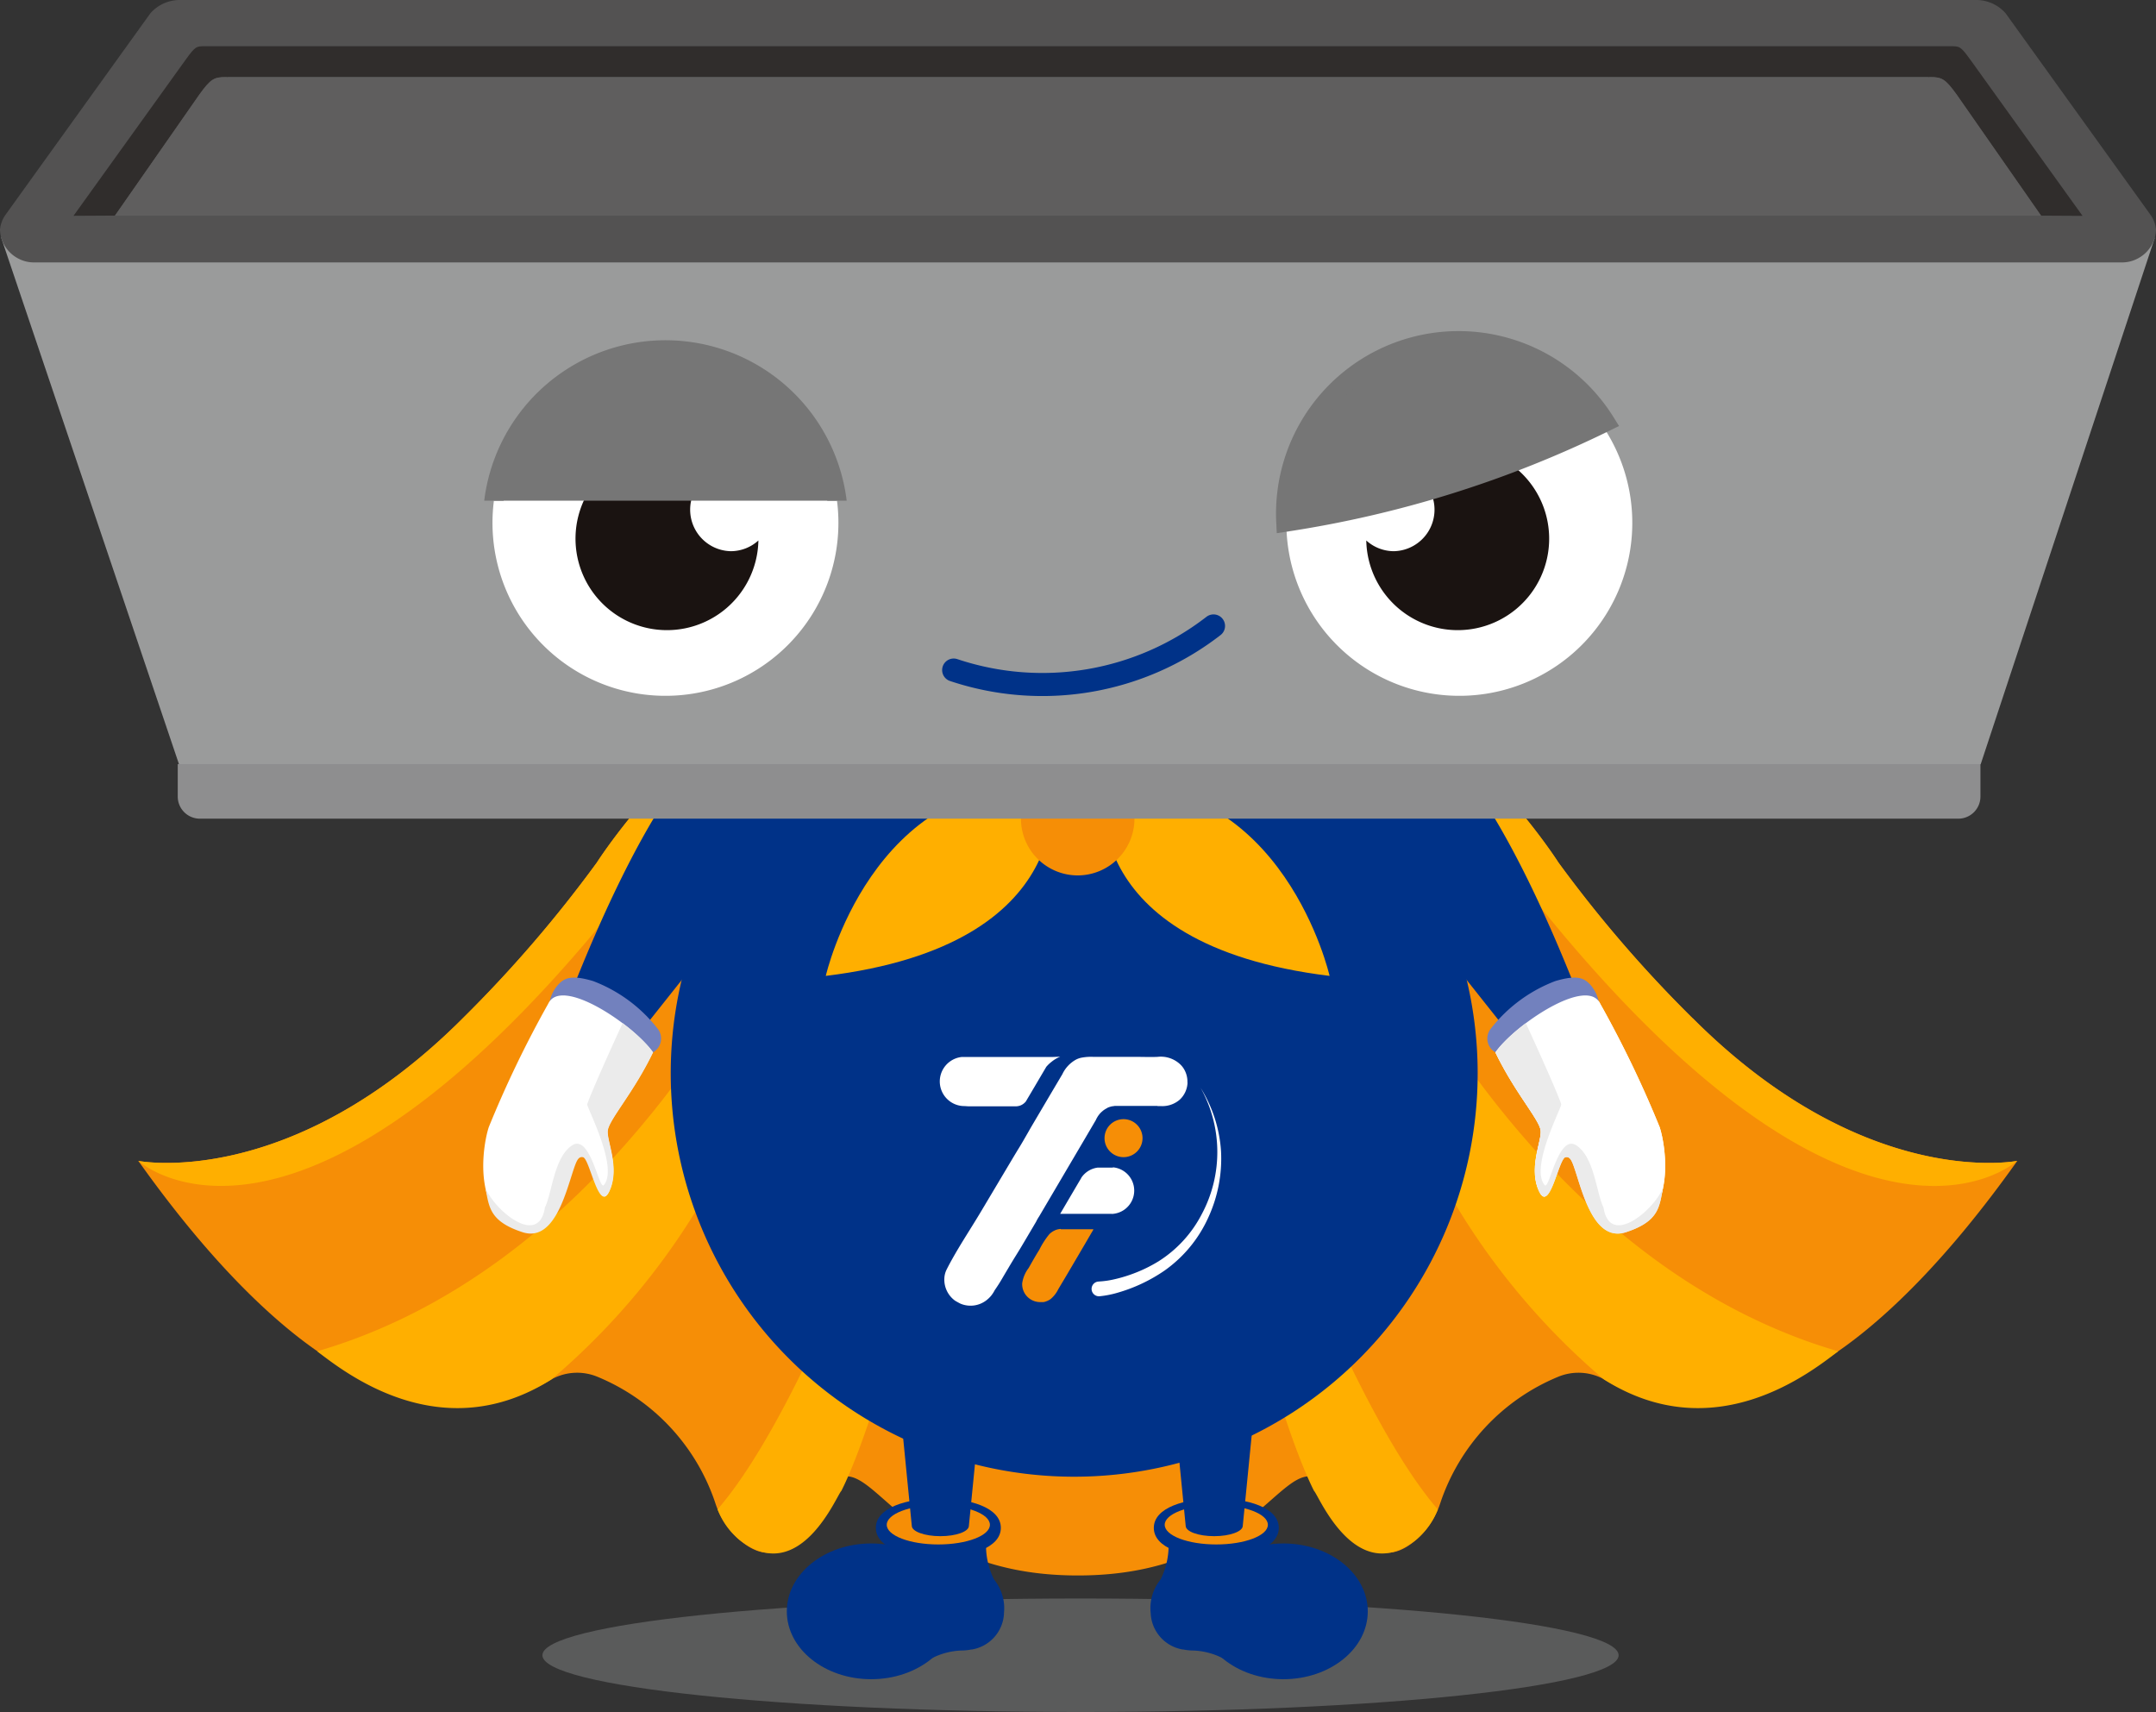
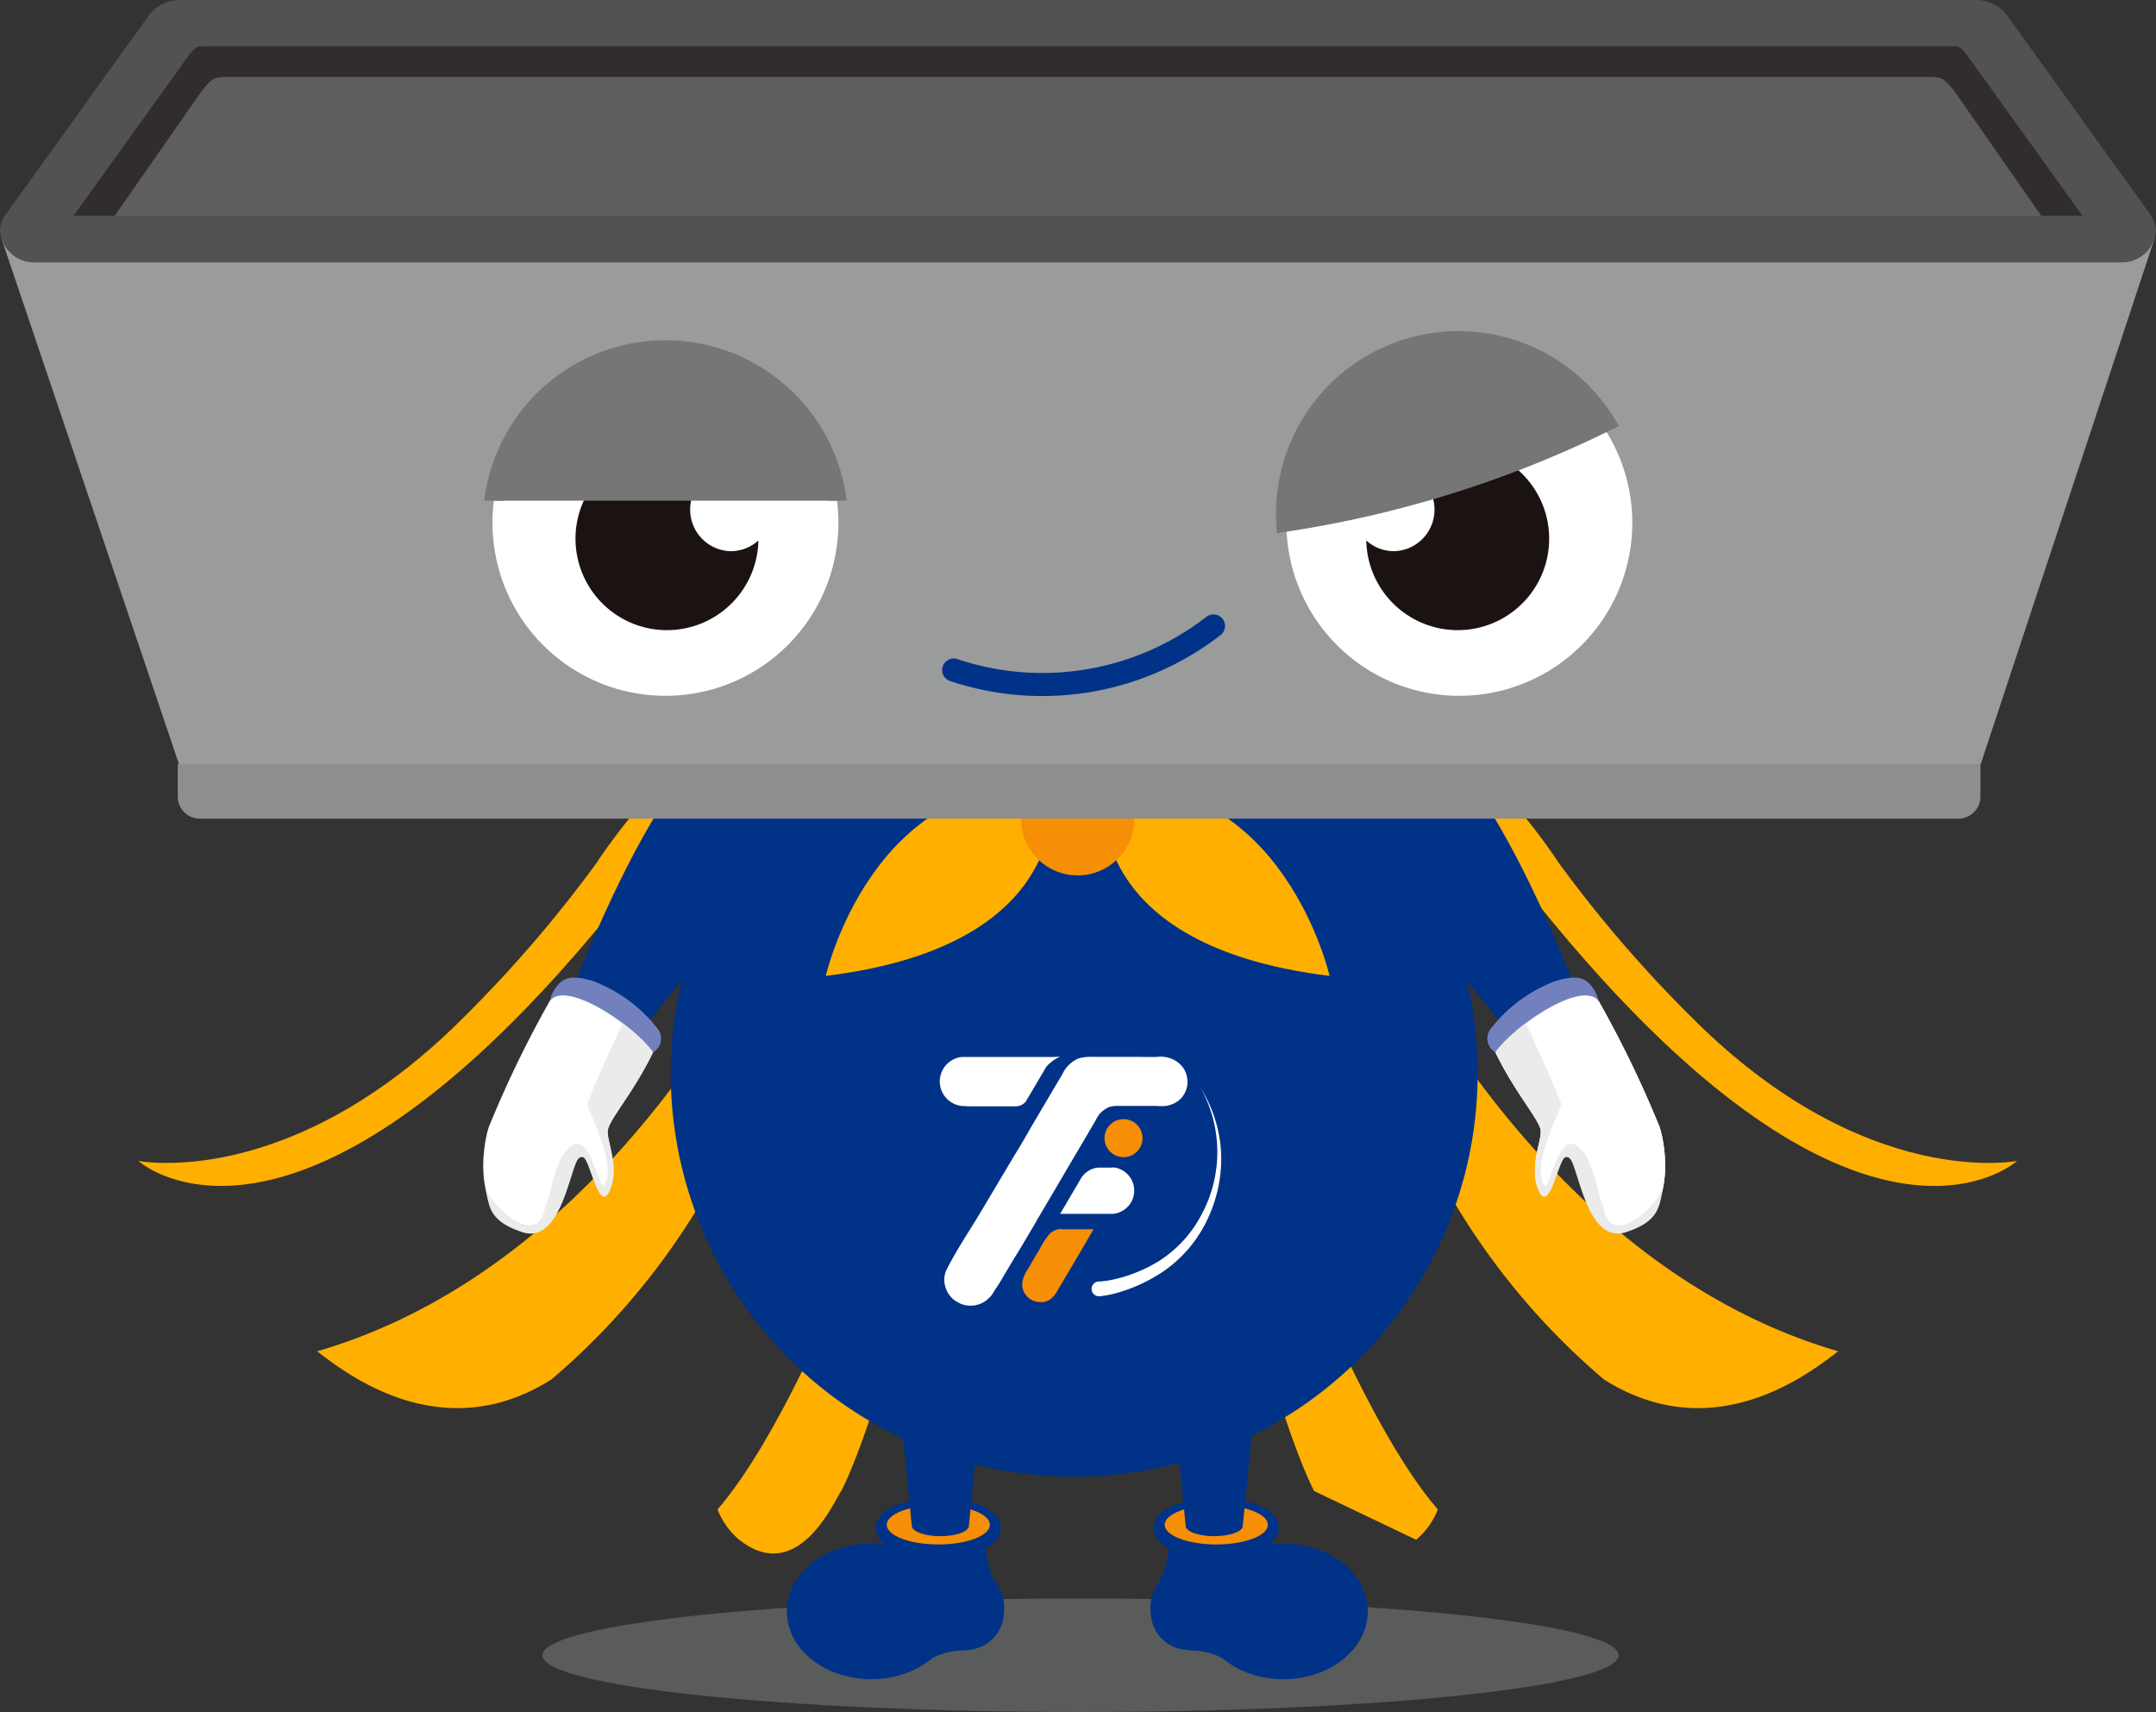
<svg xmlns="http://www.w3.org/2000/svg" id="Group_2600" data-name="Group 2600" width="83.079" height="65.964" viewBox="0 0 83.079 65.964">
  <rect x="0" y="0" width="83.079" height="65.964" fill="#333333" stroke="none" />
  <defs>
    <clipPath id="clip-path">
      <rect id="Rectangle_1325" data-name="Rectangle 1325" width="83.079" height="65.964" fill="none" />
    </clipPath>
    <clipPath id="clip-path-3">
      <rect id="Rectangle_1323" data-name="Rectangle 1323" width="41.471" height="4.373" fill="none" />
    </clipPath>
    <clipPath id="clip-path-4">
      <path id="Path_16901" data-name="Path 16901" d="M20.926,19.711H40.118L42.425,4.216,24.413,1.535Z" transform="translate(-20.926 -1.535)" fill="none" />
    </clipPath>
  </defs>
  <g id="Group_2593" data-name="Group 2593" clip-path="url(#clip-path)">
    <g id="Group_2590" data-name="Group 2590" transform="translate(0 0)">
      <g id="Group_2589" data-name="Group 2589" clip-path="url(#clip-path)">
        <g id="Group_2588" data-name="Group 2588" transform="translate(20.9 61.591)" opacity="0.3">
          <g id="Group_2587" data-name="Group 2587">
            <g id="Group_2586" data-name="Group 2586" clip-path="url(#clip-path-3)">
              <path id="Path_16848" data-name="Path 16848" d="M70.224,86.917c0,1.207-9.283,2.187-20.736,2.187s-20.735-.979-20.735-2.187,9.283-2.187,20.735-2.187,20.736.979,20.736,2.187" transform="translate(-28.752 -84.73)" fill="#b6b7b8" />
            </g>
          </g>
        </g>
-         <path id="Path_16849" data-name="Path 16849" d="M67.226,48.6A49.394,49.394,0,0,1,62.052,42.6s-5.567-8.753-12.814-8.285l0-.007-5.7-.016h-.019l-5.7.016,0,.007C30.572,33.843,25,42.6,25,42.6A49.462,49.462,0,0,1,19.831,48.6c-6.66,6.659-12.5,5.493-12.5,5.493,5.406,7.61,9.057,8.47,9.057,8.47a6.622,6.622,0,0,0,6.87-.056,2.045,2.045,0,0,1,1.774-.092,8.006,8.006,0,0,1,4.534,4.864,3.171,3.171,0,0,0,.926,1.41c1.918,1.661,2.742-1.333,2.742-1.333.231-1.065,1.058-1.03,1.058-1.03,1.456-.725,2.666,3.741,9.232,3.741h.019c6.566,0,7.776-4.465,9.232-3.741,0,0,.827-.035,1.059,1.03,0,0,.824,2.994,2.741,1.333a3.165,3.165,0,0,0,.926-1.41,8.008,8.008,0,0,1,4.534-4.864,2.044,2.044,0,0,1,1.773.092,6.622,6.622,0,0,0,6.87.056s3.651-.86,9.057-8.47c0,0-5.845,1.166-12.5-5.493" transform="translate(-2.001 -9.363)" fill="#f68e06" />
        <path id="Path_16850" data-name="Path 16850" d="M42.807,70.658c1.122-2.221,3.475-9.514,5.289-22.291,0,0-5.482,17.716-10.058,23a2.865,2.865,0,0,0,.836,1.17c2.333,1.849,3.762-1.73,3.933-1.881" transform="translate(-10.388 -13.209)" fill="#ffaf00" />
        <path id="Path_16851" data-name="Path 16851" d="M16.814,64.648c1.065.813,4.781,3.773,9.03,1.082a27.208,27.208,0,0,0,9.568-19.66s-5.932,14.891-18.6,18.578" transform="translate(-4.592 -12.581)" fill="#ffaf00" />
        <path id="Path_16852" data-name="Path 16852" d="M28.406,40.76A18.329,18.329,0,0,1,37.814,34.3C30.569,33.836,25,42.595,25,42.595A49.4,49.4,0,0,1,19.83,48.6c-6.66,6.66-12.5,5.493-12.5,5.493s6.9,6.308,21.081-13.337" transform="translate(-2 -9.363)" fill="#ffaf00" />
-         <path id="Path_16853" data-name="Path 16853" d="M67.673,70.658c-1.122-2.221-3.475-9.514-5.289-22.291,0,0,5.482,17.716,10.058,23a2.865,2.865,0,0,1-.836,1.17c-2.333,1.849-3.762-1.73-3.933-1.881" transform="translate(-17.037 -13.209)" fill="#ffaf00" />
+         <path id="Path_16853" data-name="Path 16853" d="M67.673,70.658c-1.122-2.221-3.475-9.514-5.289-22.291,0,0,5.482,17.716,10.058,23a2.865,2.865,0,0,1-.836,1.17" transform="translate(-17.037 -13.209)" fill="#ffaf00" />
        <path id="Path_16854" data-name="Path 16854" d="M90.457,64.648c-1.065.813-4.781,3.773-9.03,1.082A27.208,27.208,0,0,1,71.86,46.07s5.932,14.891,18.6,18.578" transform="translate(-19.625 -12.581)" fill="#ffaf00" />
        <path id="Path_16855" data-name="Path 16855" d="M74.4,40.76A18.329,18.329,0,0,0,64.99,34.3c7.245-.466,12.81,8.293,12.81,8.293A49.394,49.394,0,0,0,82.974,48.6c6.66,6.66,12.5,5.493,12.5,5.493S88.581,60.405,74.4,40.76" transform="translate(-17.748 -9.363)" fill="#ffaf00" />
        <path id="Path_16856" data-name="Path 16856" d="M66.65,51.048A15.547,15.547,0,1,1,51.1,35.5,15.546,15.546,0,0,1,66.65,51.048" transform="translate(-9.71 -9.695)" fill="#003288" />
        <path id="Path_16857" data-name="Path 16857" d="M54.37,40.746a7.574,7.574,0,0,0,7.342-5.732A15.381,15.381,0,0,0,58.391,33.7a4.241,4.241,0,0,1-8.041,0,15.381,15.381,0,0,0-3.322,1.318,7.574,7.574,0,0,0,7.342,5.732" transform="translate(-12.843 -9.202)" fill="#ffaf00" />
        <path id="Path_16858" data-name="Path 16858" d="M52.452,41.594s1.243,6.15-8.676,7.363c0,0,1.758-7.744,8.676-7.363" transform="translate(-11.955 -11.355)" fill="#ffaf00" />
        <path id="Path_16859" data-name="Path 16859" d="M58.528,41.594s-1.243,6.15,8.676,7.363c0,0-1.758-7.744-8.676-7.363" transform="translate(-15.97 -11.355)" fill="#ffaf00" />
        <path id="Path_16860" data-name="Path 16860" d="M58.495,42.572a2.187,2.187,0,1,1-2.187-2.187,2.187,2.187,0,0,1,2.187,2.187" transform="translate(-14.78 -11.029)" fill="#f68e06" />
        <path id="Path_16861" data-name="Path 16861" d="M79.274,54.958c.717-1.031,3.536-2.957,4.039-1.87a42.156,42.156,0,0,1,2.29,4.755c.251.773.625,3.387-1.211,3.932s-1.827-3.1-2.336-2.937-.69,2.355-1.1,1.458.124-1.952.065-2.338c-.065-.433-1-1.46-1.742-3" transform="translate(-21.649 -14.41)" fill="#fff" fill-rule="evenodd" />
-         <path id="Path_16862" data-name="Path 16862" d="M82.392,58.944c.7.459.773,1.853,1.047,2.393.237,1.556,1.963.087,2.295-.767-.148.715-.129,1.294-1.432,1.718s-1.721-1.785-2.038-2.614c-.082-.214-.156-.3-.289-.275-.265.043-.611,2.2-1.026,1.3s.124-1.952.065-2.338c-.066-.433-1-1.46-1.742-3,.044-.063.1-.129.154-.2a6.574,6.574,0,0,1,1.019-.927c.05.109.167.362.312.681.383.842.979,2.186,1.052,2.445.03.105-1.221,2.445-.636,3.116.18.2.517-1.992,1.218-1.533" transform="translate(-21.649 -14.811)" fill="#ebebeb" fill-rule="evenodd" />
        <path id="Path_16863" data-name="Path 16863" d="M36.655,37.906a2.793,2.793,0,1,1,1.878,4.987l-5.815,7.325c-.132.193-.946-.129-1.484-.494s-1.141-1-1.009-1.2c2.625-6.672,4.794-9.541,6.43-10.623" transform="translate(-8.249 -10.19)" fill="#003288" />
        <path id="Path_16864" data-name="Path 16864" d="M32.51,54.793a.593.593,0,0,0,.612-.094.609.609,0,0,0,.206-.876,5.733,5.733,0,0,0-2.511-1.869c-.9-.268-1.141-.092-1.372.164a1.425,1.425,0,0,0-.3.606Z" transform="translate(-7.96 -14.152)" fill="#7281be" fill-rule="evenodd" />
        <path id="Path_16865" data-name="Path 16865" d="M32.158,54.958c-.717-1.031-3.536-2.957-4.039-1.87a42.156,42.156,0,0,0-2.29,4.755c-.251.773-.625,3.387,1.211,3.932s1.827-3.1,2.336-2.937.69,2.355,1.1,1.458-.124-1.952-.065-2.338c.065-.433,1-1.46,1.742-3" transform="translate(-6.996 -14.41)" fill="#fff" fill-rule="evenodd" />
        <path id="Path_16866" data-name="Path 16866" d="M29.07,58.944c-.7.459-.773,1.853-1.047,2.393-.237,1.556-1.963.087-2.295-.767.148.715.129,1.294,1.432,1.718S28.881,60.5,29.2,59.674c.082-.214.156-.3.289-.275.265.043.611,2.2,1.026,1.3s-.124-1.952-.065-2.338c.066-.433,1-1.46,1.742-3-.044-.063-.1-.129-.154-.2a6.573,6.573,0,0,0-1.019-.927c-.05.109-.167.362-.312.681-.383.842-.979,2.186-1.052,2.445-.03.105,1.221,2.445.636,3.116-.18.2-.517-1.992-1.218-1.533" transform="translate(-7.026 -14.811)" fill="#ebebeb" fill-rule="evenodd" />
        <path id="Path_16867" data-name="Path 16867" d="M73.115,37.906a2.793,2.793,0,1,0-1.878,4.987l5.816,7.325c.131.193.945-.129,1.484-.494s1.141-1,1.009-1.2c-2.625-6.672-4.794-9.541-6.43-10.623" transform="translate(-18.735 -10.19)" fill="#003288" />
        <path id="Path_16868" data-name="Path 16868" d="M79.77,54.793a.593.593,0,0,1-.612-.094.609.609,0,0,1-.206-.876,5.733,5.733,0,0,1,2.511-1.869c.9-.268,1.141-.092,1.372.164a1.425,1.425,0,0,1,.3.606Z" transform="translate(-21.533 -14.152)" fill="#7281be" fill-rule="evenodd" />
        <path id="Path_16869" data-name="Path 16869" d="M79.274,54.958c.717-1.031,3.536-2.957,4.039-1.87a42.156,42.156,0,0,1,2.29,4.755c.251.773.625,3.387-1.211,3.932s-1.827-3.1-2.336-2.937-.69,2.355-1.1,1.458.124-1.952.065-2.338c-.065-.433-1-1.46-1.742-3" transform="translate(-21.649 -14.41)" fill="#fff" fill-rule="evenodd" />
        <path id="Path_16870" data-name="Path 16870" d="M82.392,58.944c.7.459.773,1.853,1.047,2.393.237,1.556,1.963.087,2.295-.767-.148.715-.129,1.294-1.432,1.718s-1.721-1.785-2.038-2.614c-.082-.214-.156-.3-.289-.275-.265.043-.611,2.2-1.026,1.3s.124-1.952.065-2.338c-.066-.433-1-1.46-1.742-3,.044-.063.1-.129.154-.2a6.574,6.574,0,0,1,1.019-.927c.05.109.167.362.312.681.383.842.979,2.186,1.052,2.445.03.105-1.221,2.445-.636,3.116.18.2.517-1.992,1.218-1.533" transform="translate(-21.649 -14.811)" fill="#ebebeb" fill-rule="evenodd" />
        <path id="Path_16871" data-name="Path 16871" d="M48.213,84.429c0,1.444-1.456,2.615-3.252,2.615s-3.251-1.171-3.251-2.615,1.456-2.615,3.251-2.615,3.252,1.171,3.252,2.615" transform="translate(-11.391 -22.343)" fill="#003288" />
        <path id="Path_16872" data-name="Path 16872" d="M51.123,84.184a1.755,1.755,0,0,0-.382-1.306,2.946,2.946,0,0,1-.158-2.243l-3.9.068s.08,2.263-1.14,2.676c.9,1.138,2.181,1.233,2.788,2.544a2.678,2.678,0,0,1,1.194-.307,1.837,1.837,0,0,0,.339-.039l.027,0,0,0a1.483,1.483,0,0,0,1.235-1.385" transform="translate(-12.438 -22.021)" fill="#003288" />
        <path id="Path_16873" data-name="Path 16873" d="M48.838,81.693c-1.2,0-2.408-.35-2.408-1.135s1.209-1.134,2.408-1.134,2.408.35,2.408,1.134-1.209,1.135-2.408,1.135" transform="translate(-12.68 -21.69)" fill="#003288" />
        <path id="Path_16874" data-name="Path 16874" d="M50.983,80.539c0,.419-.89.758-1.987.758s-1.988-.339-1.988-.758.89-.758,1.988-.758,1.987.339,1.987.758" transform="translate(-12.838 -21.788)" fill="#f68e06" />
        <path id="Path_16875" data-name="Path 16875" d="M49.279,75.1H47.765l.414,4.2c0,.219.492.4,1.1.4s1.1-.177,1.1-.4l.414-4.2Z" transform="translate(-13.044 -20.51)" fill="#003288" />
        <path id="Path_16876" data-name="Path 16876" d="M63.563,84.429c0,1.444,1.455,2.615,3.251,2.615s3.251-1.171,3.251-2.615-1.456-2.615-3.251-2.615-3.251,1.171-3.251,2.615" transform="translate(-17.359 -22.343)" fill="#003288" />
        <path id="Path_16877" data-name="Path 16877" d="M61,84.184a1.755,1.755,0,0,1,.382-1.306,2.946,2.946,0,0,0,.158-2.243l3.9.068s-.08,2.263,1.14,2.676c-.9,1.138-2.181,1.233-2.788,2.544a2.678,2.678,0,0,0-1.194-.307,1.837,1.837,0,0,1-.339-.039l-.027,0,0,0A1.483,1.483,0,0,1,61,84.184" transform="translate(-16.659 -22.021)" fill="#003288" />
        <path id="Path_16878" data-name="Path 16878" d="M61.165,80.559c0-.784,1.209-1.134,2.408-1.134s2.408.35,2.408,1.134-1.209,1.135-2.408,1.135-2.408-.351-2.408-1.135" transform="translate(-16.704 -21.69)" fill="#003288" />
        <path id="Path_16879" data-name="Path 16879" d="M61.742,80.539c0,.419.89.758,1.987.758s1.988-.339,1.988-.758-.89-.758-1.988-.758-1.987.339-1.987.758" transform="translate(-16.861 -21.788)" fill="#f68e06" />
        <path id="Path_16880" data-name="Path 16880" d="M63.8,75.1h1.514L64.9,79.3c0,.219-.492.4-1.1.4s-1.1-.177-1.1-.4l-.414-4.2Z" transform="translate(-17.011 -20.51)" fill="#003288" />
        <path id="Path_16881" data-name="Path 16881" d="M58.233,61.891a.266.266,0,0,0-.049,0v0h-.441c-.023,0-.046,0-.068,0l-.031,0a.9.9,0,0,0-.628.387l0,.005-.049.084-.038.063-.2.34-.271.461-.259.442h.3l1.243,0h.441v0a.265.265,0,0,0,.049,0,.9.9,0,0,0,0-1.793" transform="translate(-15.347 -16.902)" fill="#fff" />
        <path id="Path_16882" data-name="Path 16882" d="M54.15,56.027l-.848,0-.705,0-.593,0h-.171l-.819,0h-.359a.949.949,0,0,0,.06,1.89h.006c.082,0,.164.011.246.011.246,0,.494,0,.739,0h.154l.893,0a.532.532,0,0,0,.178-.036.509.509,0,0,0,.206-.156l.037-.064.029-.049.277-.468.231-.393.21-.356a1.313,1.313,0,0,1,.2-.191,1.251,1.251,0,0,1,.337-.2Z" transform="translate(-13.604 -15.3)" fill="#fff" />
        <path id="Path_16883" data-name="Path 16883" d="M59.433,57.015a.944.944,0,0,1-.3.656,1.021,1.021,0,0,1-.709.248c-.049,0-.1,0-.149,0l0-.008-1.558,0c-.022,0-.045,0-.066,0a.423.423,0,0,0-.053.006l-.046.007-.008,0h-.007l-.053.013a.748.748,0,0,0-.139.049L56.327,58a.885.885,0,0,0-.137.085.308.308,0,0,0-.037.031l-.039.033-.005.006a.407.407,0,0,0-.031.03.634.634,0,0,0-.057.068.758.758,0,0,0-.075.113c-.01.016-.018.032-.027.049s-.011.025-.017.038l-.46.783-.01.017-1.721,2.923a1.554,1.554,0,0,0-.1.172l-.017.033-.455.77c-.282.479-.329.531-.611,1.009-.084.141-.167.281-.25.423-.063.108-.129.214-.2.319-.033.052-.072.1-.1.157a1.315,1.315,0,0,1-.1.15,1.11,1.11,0,0,1-.235.221,1,1,0,0,1-.962.1c-.067-.034-.134-.071-.2-.11a1,1,0,0,1-.419-.85.844.844,0,0,1,.086-.35c.39-.77.88-1.489,1.322-2.231l.994-1.669.189-.317q.157-.264.318-.526c.174-.286.337-.584.508-.874q.236-.4.472-.8l.159-.27.5-.844a1.247,1.247,0,0,1,.528-.563.844.844,0,0,1,.186-.068,1.947,1.947,0,0,1,.477-.036c.15,0,.3,0,.449,0s.313,0,.469,0h0l.733,0c.274,0,.55.012.824,0a1.086,1.086,0,0,1,.9.313.856.856,0,0,1,.1.124.946.946,0,0,1,.153.55" transform="translate(-13.673 -15.3)" fill="#fff" />
        <path id="Path_16884" data-name="Path 16884" d="M55.675,65.144a.158.158,0,0,0-.041,0l-.041.007h-.006l-.041.009a.56.56,0,0,0-.106.039l-.02.01a.623.623,0,0,0-.107.065.291.291,0,0,0-.029.023.361.361,0,0,0-.031.026l-.027.028a3.166,3.166,0,0,0-.378.59c-.145.23-.279.47-.414.707a1.265,1.265,0,0,0-.248.595c0,.009,0,.017,0,.025a.691.691,0,0,0,.58.682.563.563,0,0,0,.087.009h.071l.031,0h.007l.03,0,.018,0,.041-.008.016-.005a.12.12,0,0,0,.025-.009.608.608,0,0,0,.158-.073.222.222,0,0,0,.022-.014l.025-.02a1.157,1.157,0,0,0,.284-.373c.216-.363.185-.307.4-.672l.656-1.117.21-.361.079-.133,0-.007v-.015l-1.2,0c-.017,0-.034,0-.05,0" transform="translate(-14.798 -17.789)" fill="#f68e06" />
        <path id="Path_16885" data-name="Path 16885" d="M59.284,59.323a.732.732,0,1,0,.732.733.732.732,0,0,0-.732-.733" transform="translate(-15.99 -16.201)" fill="#f68e06" />
        <path id="Path_16886" data-name="Path 16886" d="M58.157,65.124a3.348,3.348,0,0,0,.586-.084,5.449,5.449,0,0,0,.592-.169,5.579,5.579,0,0,0,1.117-.526,4.693,4.693,0,0,0,1.659-1.807,5.077,5.077,0,0,0-.04-4.877,5.253,5.253,0,0,1,.787,2.445,5.428,5.428,0,0,1-.492,2.556A5.036,5.036,0,0,1,60.686,64.7a6.216,6.216,0,0,1-1.812.856,3.713,3.713,0,0,1-.682.135.284.284,0,1,1-.054-.565h.019Z" transform="translate(-15.807 -15.747)" fill="#fff" />
        <path id="Path_16887" data-name="Path 16887" d="M.057,12.58l6.856,20.3H76.34L83.048,12.6Z" transform="translate(-0.016 -3.435)" fill="#9a9b9b" />
        <path id="Path_16888" data-name="Path 16888" d="M82.86,8.267,77.284.512A1.51,1.51,0,0,0,76.16,0H6.919A1.51,1.51,0,0,0,5.795.512L.219,8.267A1.167,1.167,0,0,0,0,8.848a1.3,1.3,0,0,0,.68,1.1,1.27,1.27,0,0,0,.623.163H81.776a1.272,1.272,0,0,0,.623-.163,1.3,1.3,0,0,0,.68-1.1,1.174,1.174,0,0,0-.219-.582" transform="translate(0 0)" fill="#535252" />
        <path id="Path_16889" data-name="Path 16889" d="M77,2.985c-.385-.533-.42-.533-.755-.535H8.962c-.335,0-.37,0-.755.535l-4.311,6,1.6-.009L8.743,4.315c.442-.613.569-.674,1.029-.677.023,0,.044.006.066.007V3.638H75.366v.007c.023,0,.044-.007.067-.007.459,0,.587.064,1.029.677l3.251,4.663,1.6.009Z" transform="translate(-1.064 -0.669)" fill="#302d2c" />
        <path id="Path_16890" data-name="Path 16890" d="M77.063,4.762c-.443-.613-.57-.675-1.029-.677-.023,0-.044.005-.067.007V4.085H10.44v.007c-.023,0-.044-.007-.067-.007-.459,0-.587.064-1.029.677L6.091,9.425H80.314Z" transform="translate(-1.663 -1.115)" fill="#5f5e5e" />
        <path id="Path_16891" data-name="Path 16891" d="M9.422,40.5v1.256a.853.853,0,0,0,.855.848H78.032a.853.853,0,0,0,.855-.848V40.5Z" transform="translate(-2.573 -11.06)" fill="#8e8e8f" />
        <path id="Path_16892" data-name="Path 16892" d="M69.19,28.72a6.665,6.665,0,1,0,2.155-9.176A6.665,6.665,0,0,0,69.19,28.72" transform="translate(-18.622 -5.064)" fill="#fff" />
        <path id="Path_16893" data-name="Path 16893" d="M73.486,27.713a1.6,1.6,0,0,0,.2-3.183,3.524,3.524,0,1,1-1.26,2.77,1.587,1.587,0,0,0,1.063.413" transform="translate(-19.778 -6.475)" fill="#1a1311" />
        <path id="Path_16894" data-name="Path 16894" d="M38.438,28.72a6.665,6.665,0,1,1-2.155-9.176,6.665,6.665,0,0,1,2.155,9.176" transform="translate(-7.13 -5.064)" fill="#fff" />
        <path id="Path_16895" data-name="Path 16895" d="M36.5,27.713a1.6,1.6,0,0,1-.2-3.183,3.524,3.524,0,1,0,1.26,2.77,1.587,1.587,0,0,1-1.063.413" transform="translate(-8.336 -6.475)" fill="#1a1311" />
        <path id="Path_16896" data-name="Path 16896" d="M71.306,19.059a6.661,6.661,0,0,0-3.145,5.989,42.4,42.4,0,0,0,12.308-3.853,6.664,6.664,0,0,0-9.163-2.136" transform="translate(-18.612 -4.932)" fill="#767676" />
        <path id="Path_16897" data-name="Path 16897" d="M71.306,19.059a6.661,6.661,0,0,0-3.145,5.989,42.4,42.4,0,0,0,12.308-3.853A6.664,6.664,0,0,0,71.306,19.059Z" transform="translate(-18.612 -4.932)" fill="none" stroke="#767676" stroke-miterlimit="10" stroke-width="0.741" />
        <path id="Path_16898" data-name="Path 16898" d="M50.556,34.878h0a10.767,10.767,0,0,0,10.012-1.7" transform="translate(-13.807 -9.06)" fill="none" stroke="#003288" stroke-linecap="round" stroke-linejoin="round" stroke-width="0.889" />
      </g>
    </g>
    <g id="Group_2592" data-name="Group 2592" transform="translate(15.211 1.116)">
      <g id="Group_2591" data-name="Group 2591" clip-path="url(#clip-path-4)">
        <path id="Path_16899" data-name="Path 16899" d="M38.438,28.72a6.665,6.665,0,1,1-2.155-9.176,6.665,6.665,0,0,1,2.155,9.176" transform="translate(-22.341 -6.18)" fill="#767676" />
        <path id="Path_16900" data-name="Path 16900" d="M38.438,28.72a6.665,6.665,0,1,1-2.155-9.176A6.665,6.665,0,0,1,38.438,28.72Z" transform="translate(-22.341 -6.18)" fill="none" stroke="#767676" stroke-miterlimit="10" stroke-width="0.741" />
      </g>
    </g>
  </g>
</svg>